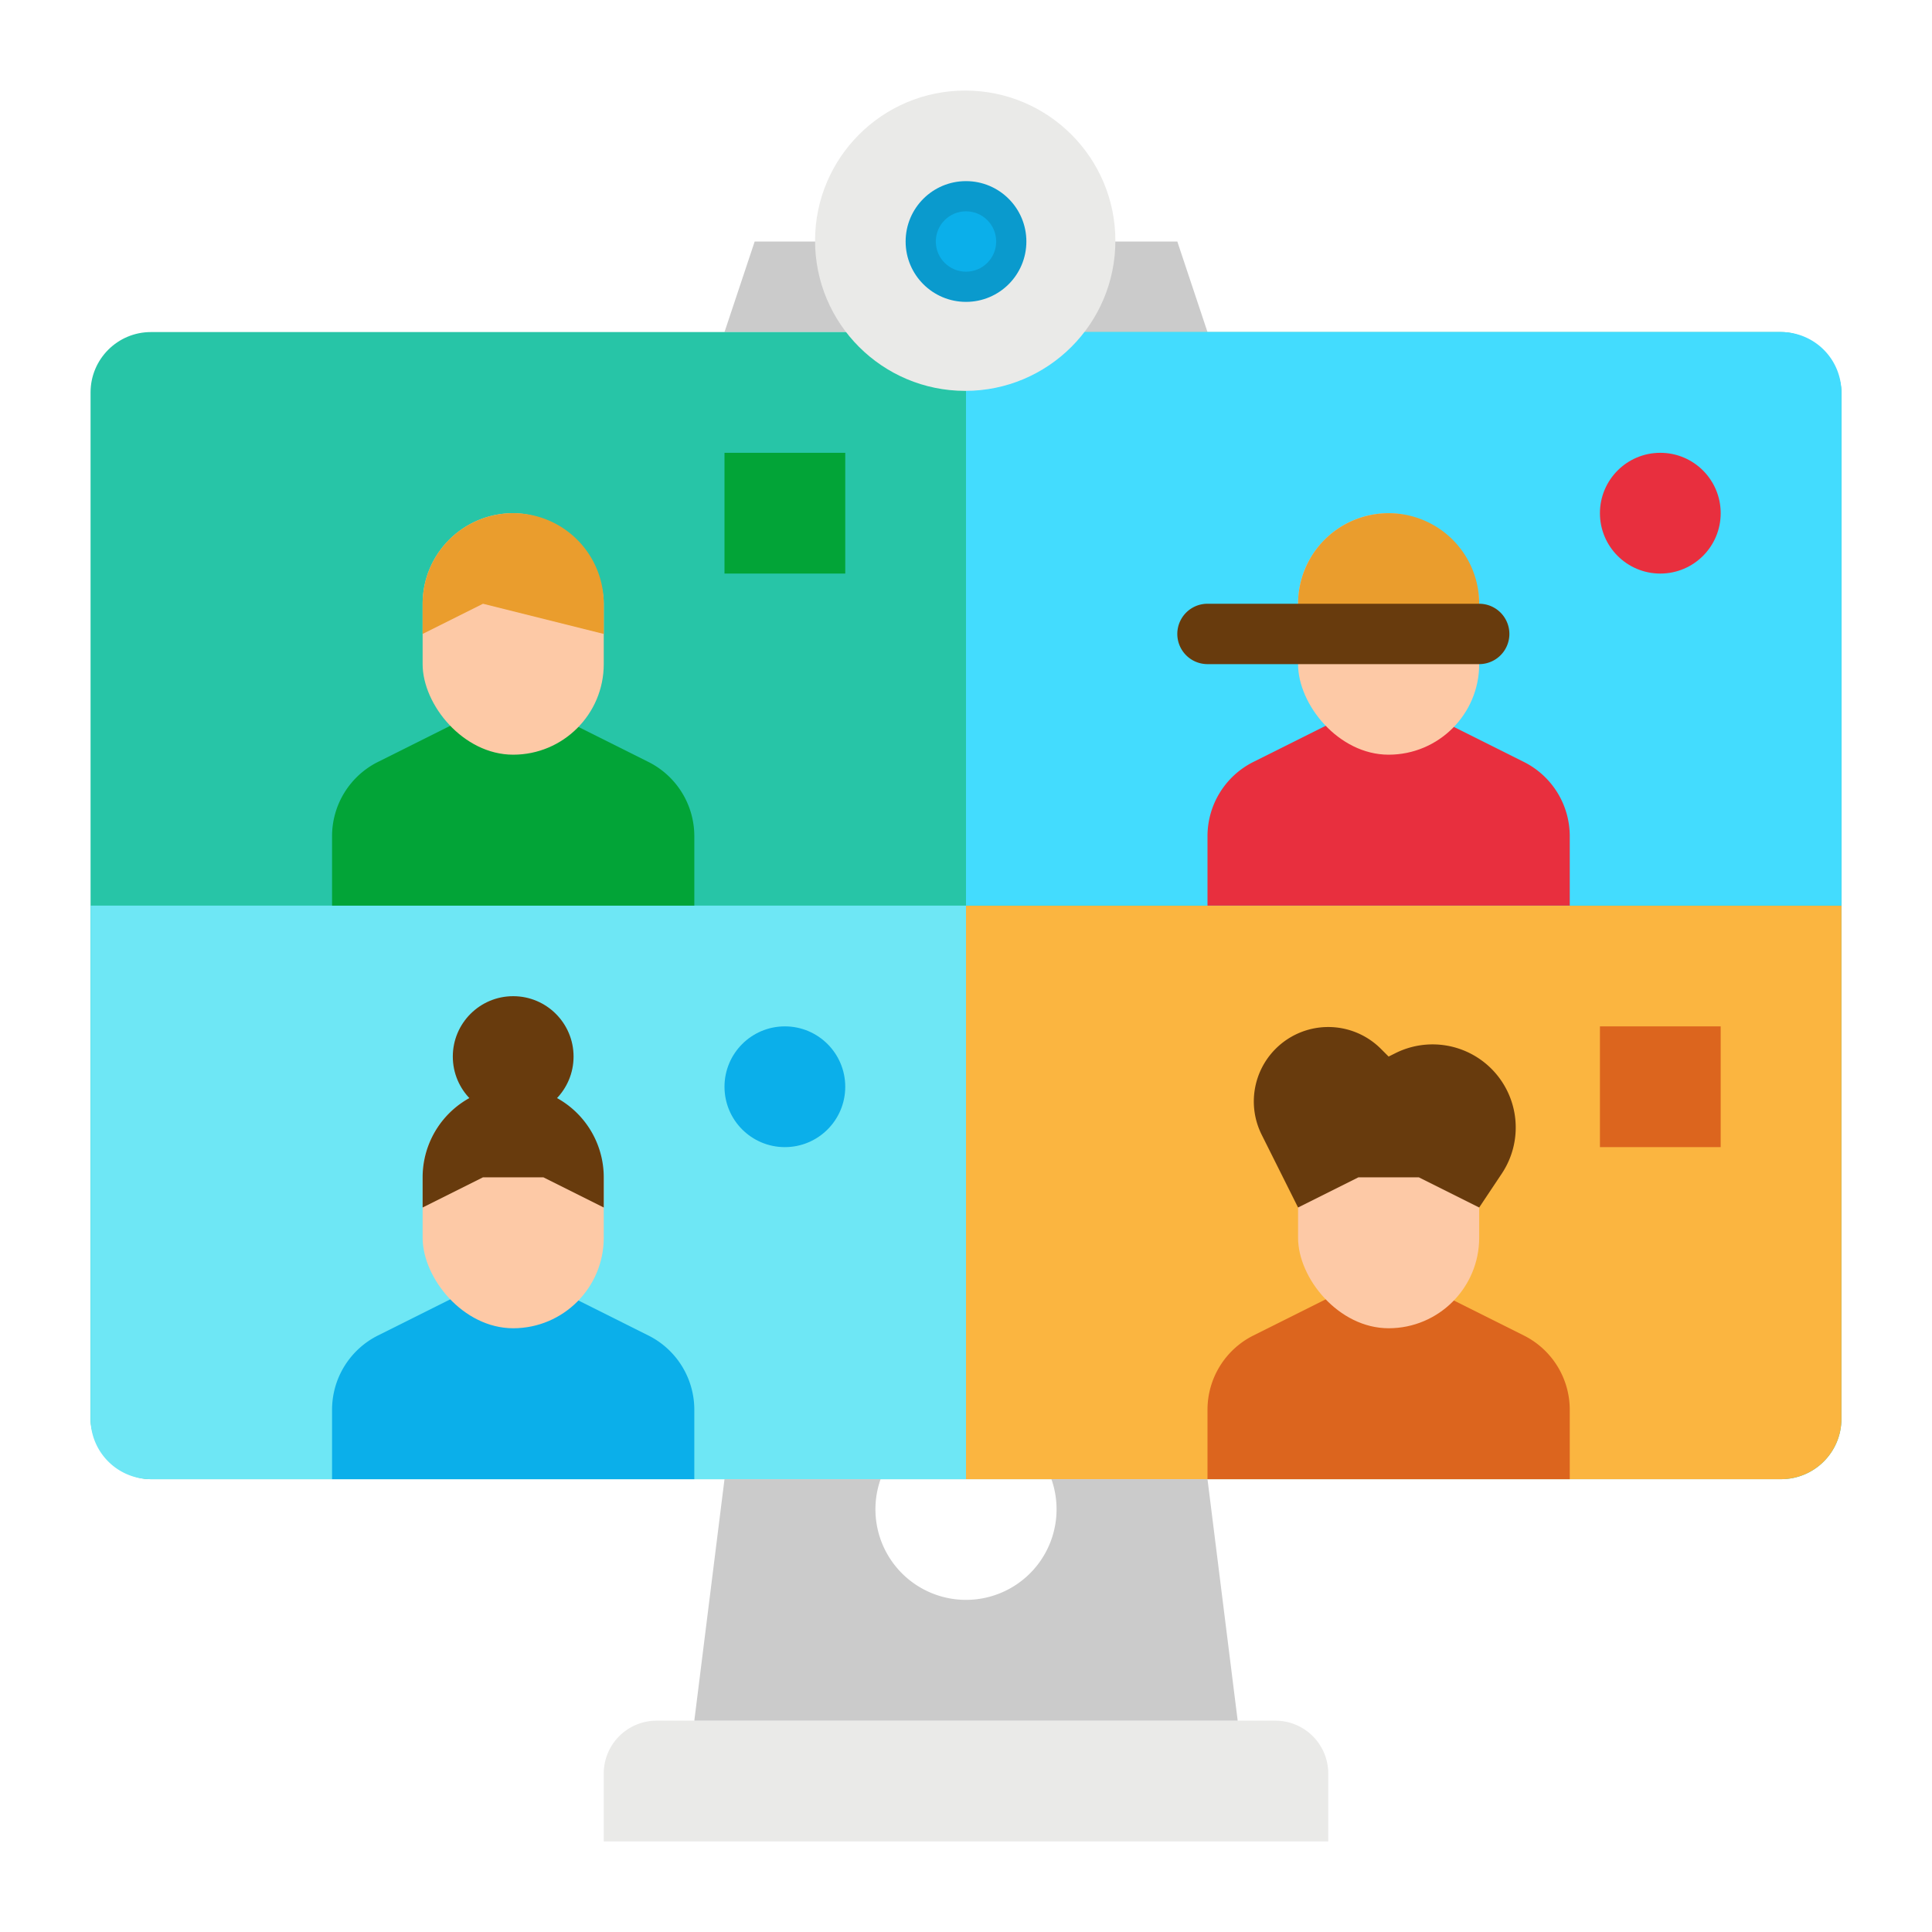
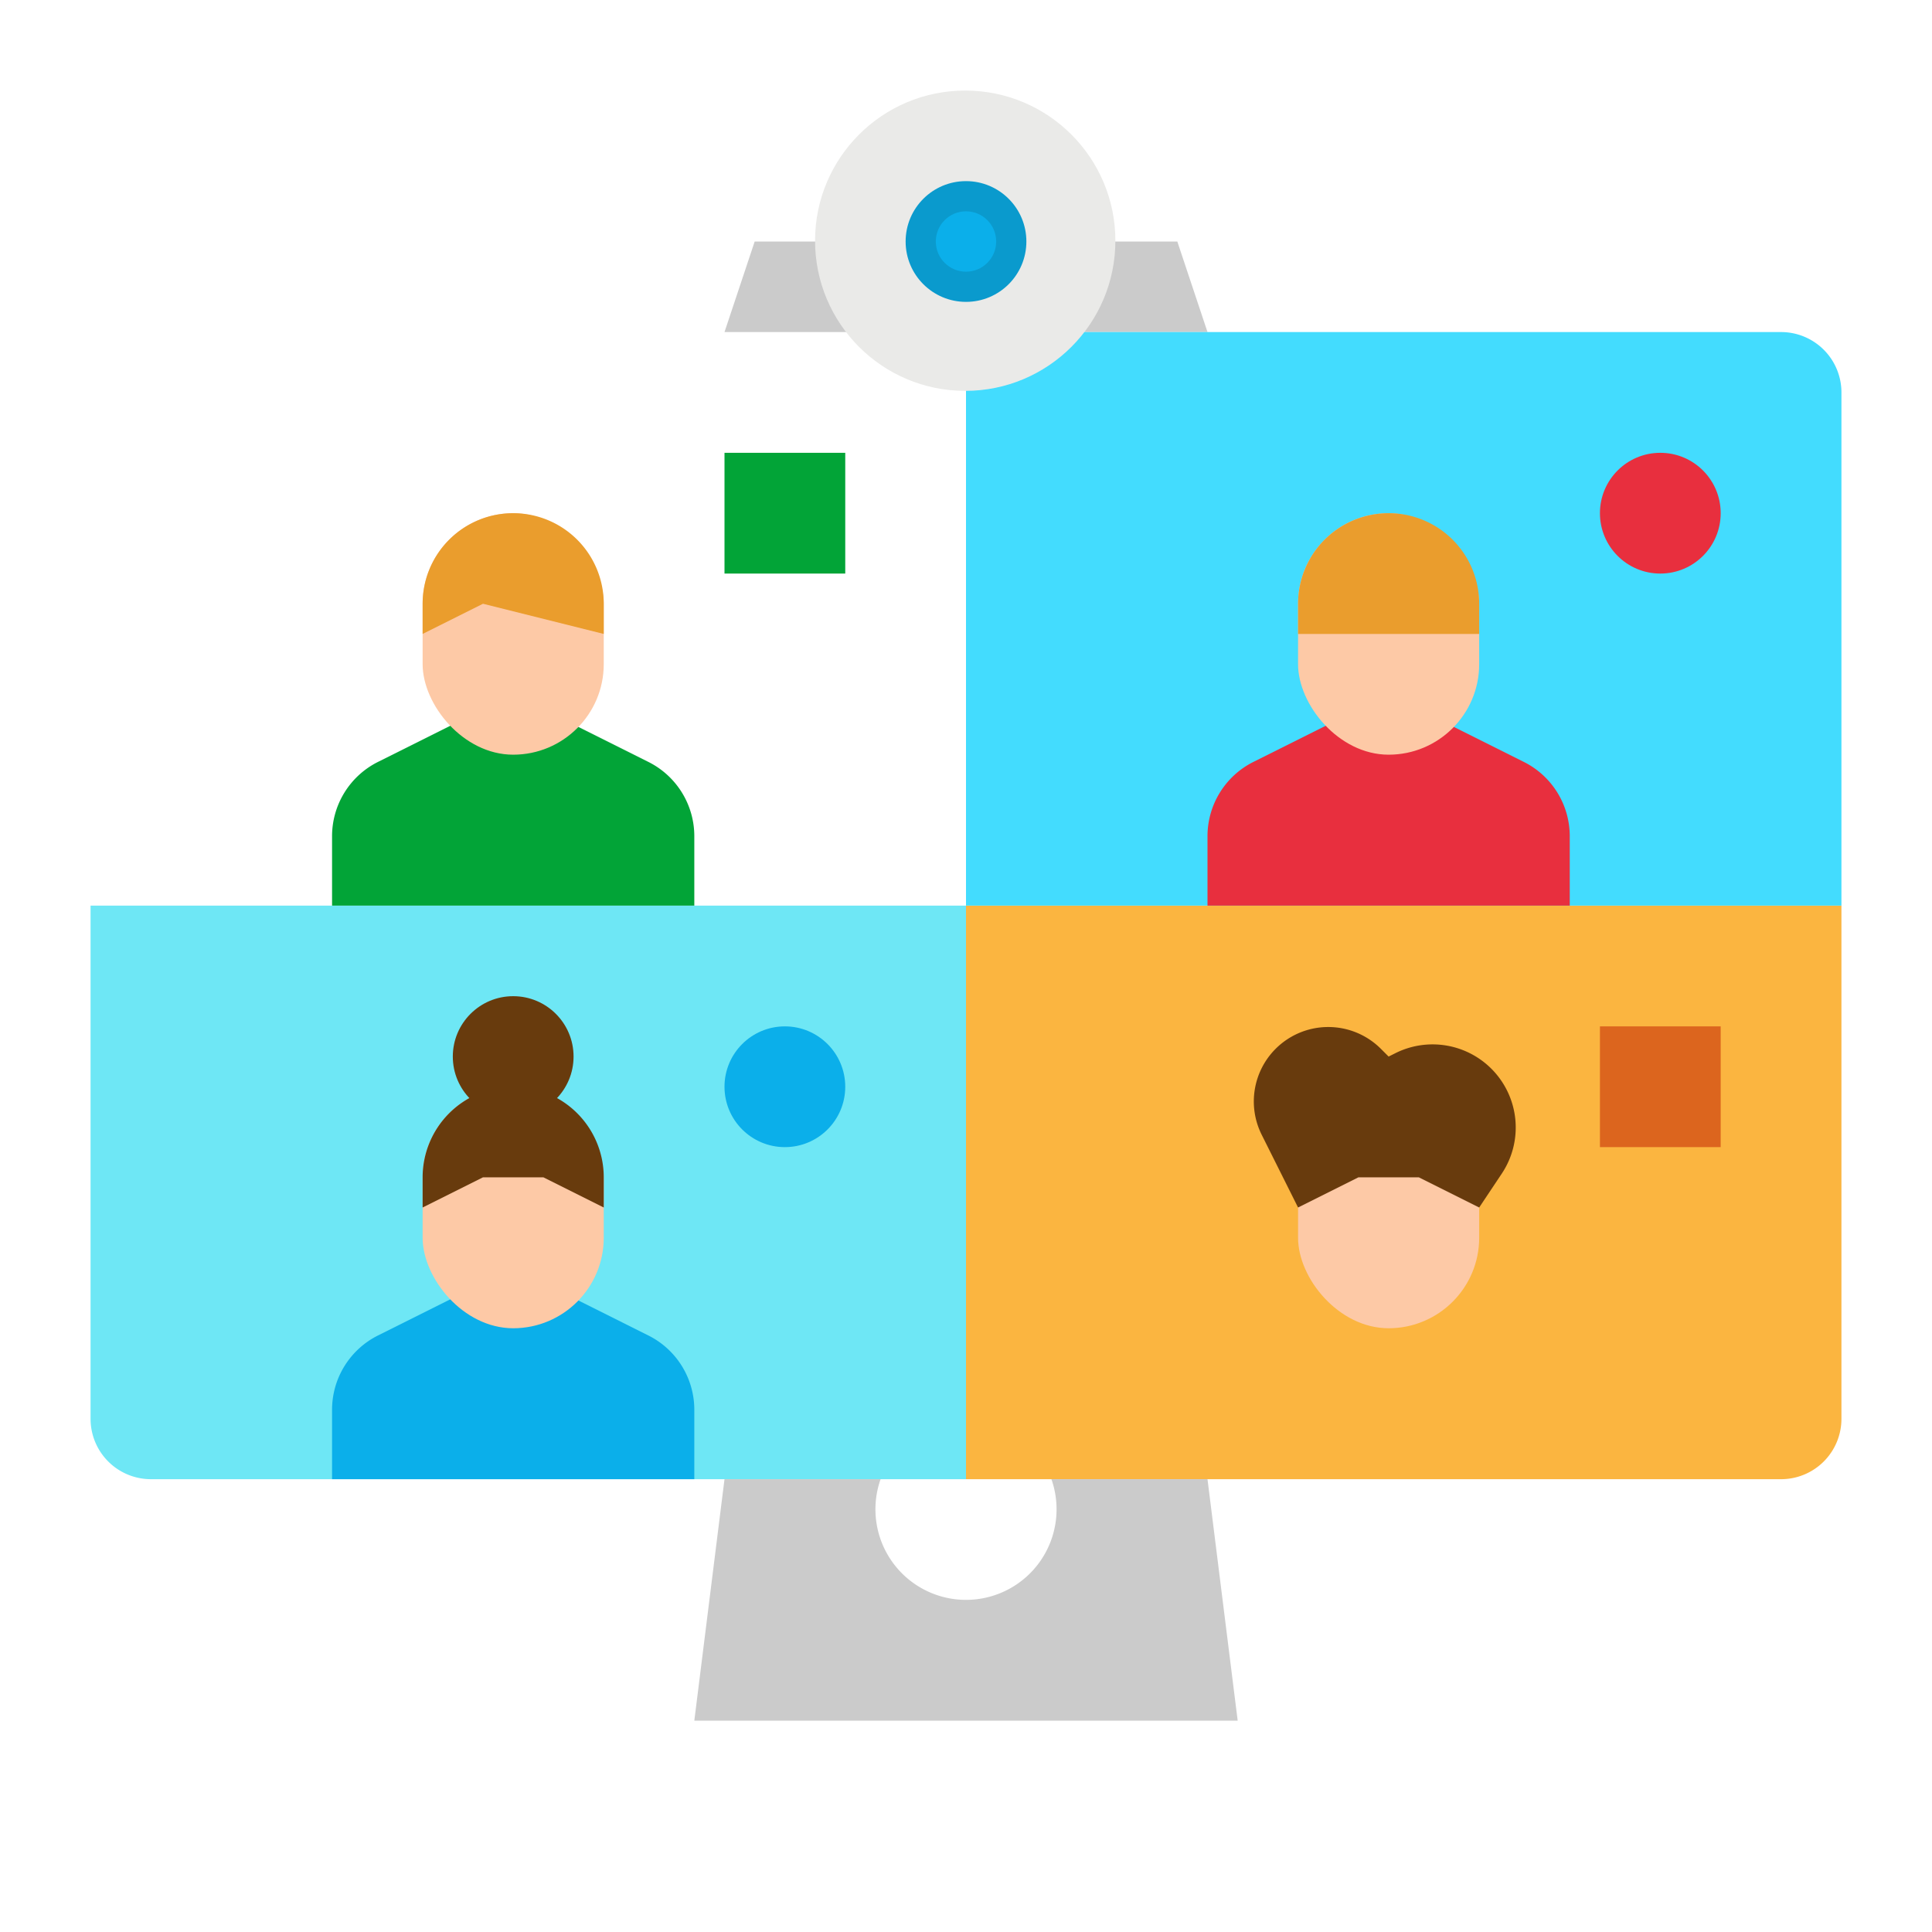
<svg xmlns="http://www.w3.org/2000/svg" viewBox="0 0 512 512">
  <g id="flat">
    <polygon points="320 88 192 88 200 64 312 64 320 88" style="fill:#cbcbcb" />
-     <rect height="304" rx="16" style="fill:#27c5a7" width="464" x="24" y="88" />
    <path d="M256,240H24V376a16,16,0,0,0,16,16H256Z" style="fill:#6ee7f5" />
    <path d="M256,240H488V376a16,16,0,0,1-16,16H256Z" style="fill:#fbb540" />
    <path d="M256,240H488V104a16,16,0,0,0-16-16H256Z" style="fill:#43dcfe" />
    <path d="M120,192l-19.839,9.919A22,22,0,0,0,88,221.6V240h96V221.6a22,22,0,0,0-12.161-19.678L152,192Z" style="fill:#02a437" />
    <path d="M120,344l-19.839,9.919A22,22,0,0,0,88,373.6V392h96V373.6a22,22,0,0,0-12.161-19.678L152,344Z" style="fill:#0bafea" />
    <path d="M352,192l-19.839,9.919A22,22,0,0,0,320,221.6V240h96V221.6a22,22,0,0,0-12.161-19.678L384,192Z" style="fill:#e82f3e" />
-     <path d="M352,344l-19.839,9.919A22,22,0,0,0,320,373.6V392h96V373.6a22,22,0,0,0-12.161-19.678L384,344Z" style="fill:#dc651e" />
-     <path d="M174,456H338a14,14,0,0,1,14,14v18a0,0,0,0,1,0,0H160a0,0,0,0,1,0,0V470A14,14,0,0,1,174,456Z" style="fill:#eaeae8" />
    <path d="M320,392H278.634a24,24,0,1,1-45.268,0H192l-8,64H328Z" style="fill:#cbcbcb" />
    <rect height="64" rx="24" style="fill:#fdc9a6" width="48" x="112" y="136" />
    <path d="M112,168l16-8,32,8v-8a24,24,0,0,0-24-24h0a24,24,0,0,0-24,24Z" style="fill:#ea9d2d" />
    <rect height="64" rx="24" style="fill:#fdc9a6" width="48" x="112" y="288" />
    <path d="M112,320l16-8h16l16,8v-8a24,24,0,0,0-24-24h0a24,24,0,0,0-24,24Z" style="fill:#683b0d" />
    <circle cx="136" cy="280" r="16" style="fill:#683b0d" />
    <rect height="64" rx="24" style="fill:#fdc9a6" width="48" x="344" y="136" />
    <rect height="64" rx="24" style="fill:#fdc9a6" width="48" x="344" y="288" />
    <path d="M392,320l-16-8H360l-16,8-9.642-19.284a19.724,19.724,0,0,1,3.695-22.769h0a19.724,19.724,0,0,1,27.894,0L368,280l1.8-.9a22.031,22.031,0,0,1,25.431,4.126h0a22.03,22.03,0,0,1,2.752,27.8Z" style="fill:#683b0d" />
    <rect height="32" style="fill:#02a437" width="32" x="192" y="120" />
    <rect height="32" style="fill:#dc651e" width="32" x="424" y="272" />
    <circle cx="208" cy="288" r="16" style="fill:#0bafea" />
    <circle cx="440" cy="136" r="16" style="fill:#e82f3e" />
    <circle cx="255.793" cy="63.793" r="39.793" style="fill:#eaeae8" />
    <circle cx="256" cy="64" r="16" style="fill:#0a9acd" />
    <circle cx="256" cy="64" r="8" style="fill:#0bafea" />
    <path d="M368,136h0a24,24,0,0,1,24,24v8a0,0,0,0,1,0,0H344a0,0,0,0,1,0,0v-8A24,24,0,0,1,368,136Z" style="fill:#ea9d2d" />
-     <path d="M392,176H320a8,8,0,0,1,0-16h72a8,8,0,0,1,0,16Z" style="fill:#683b0d" />
  </g>
</svg>